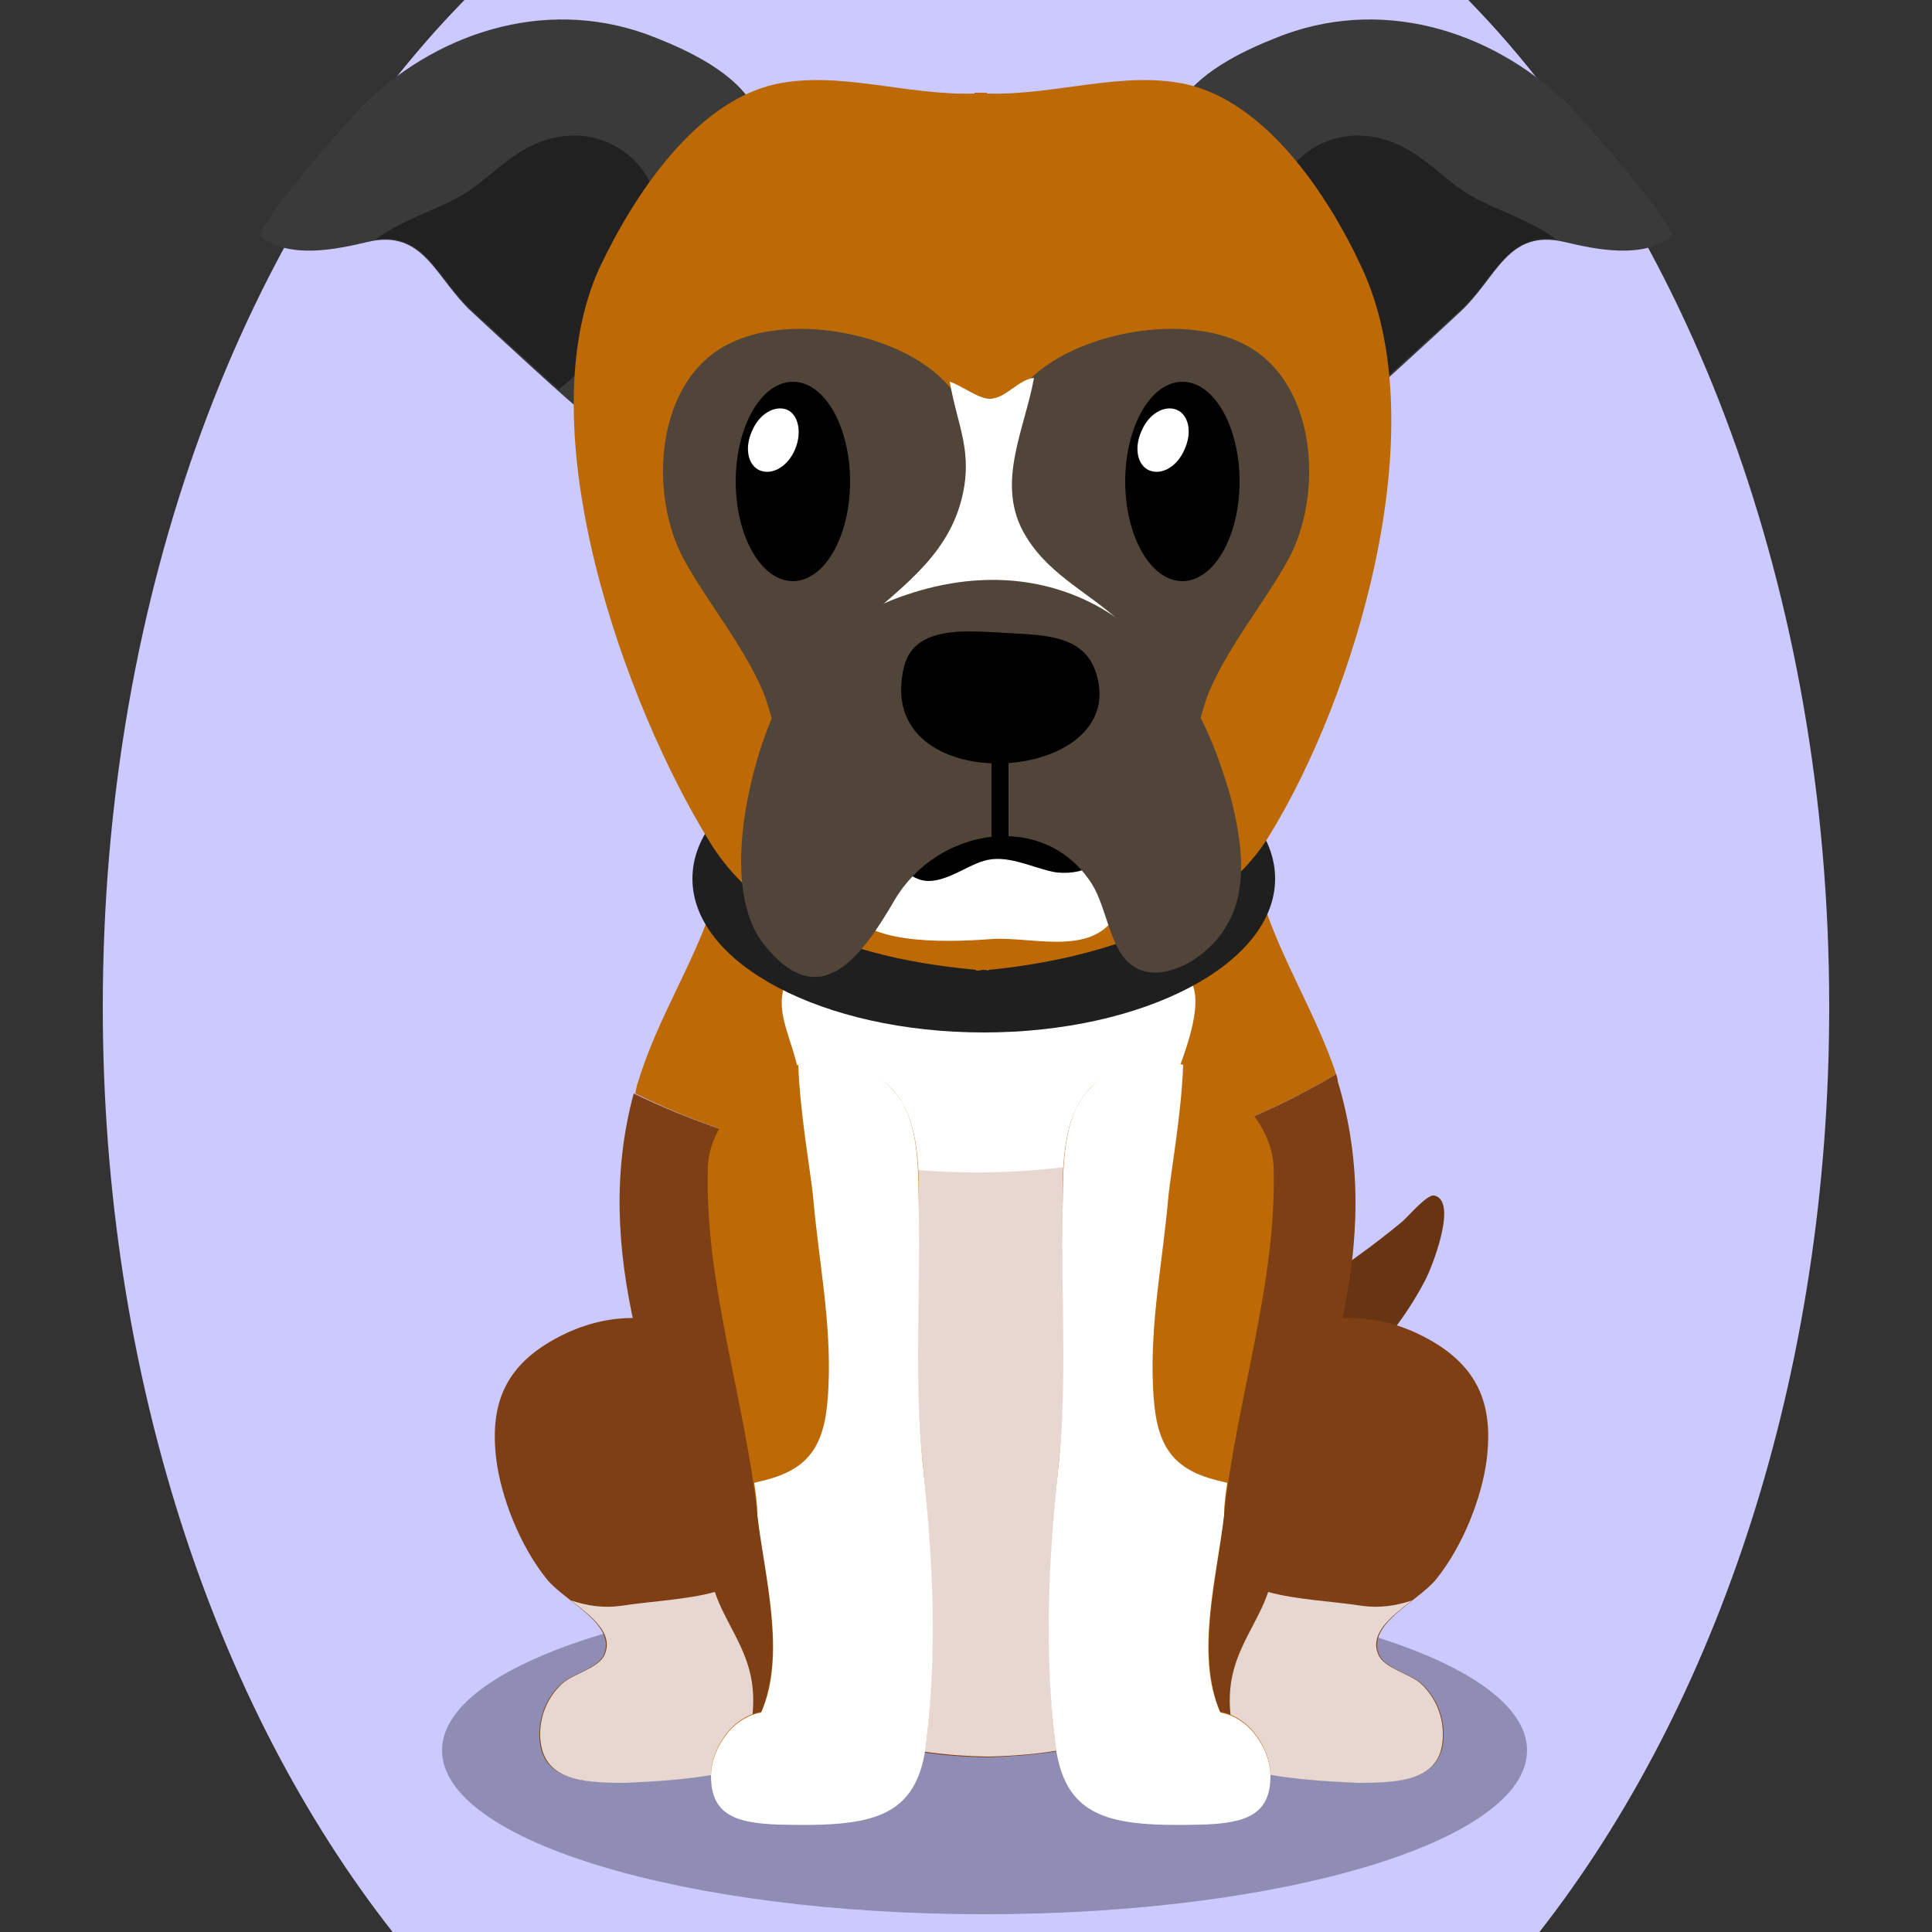
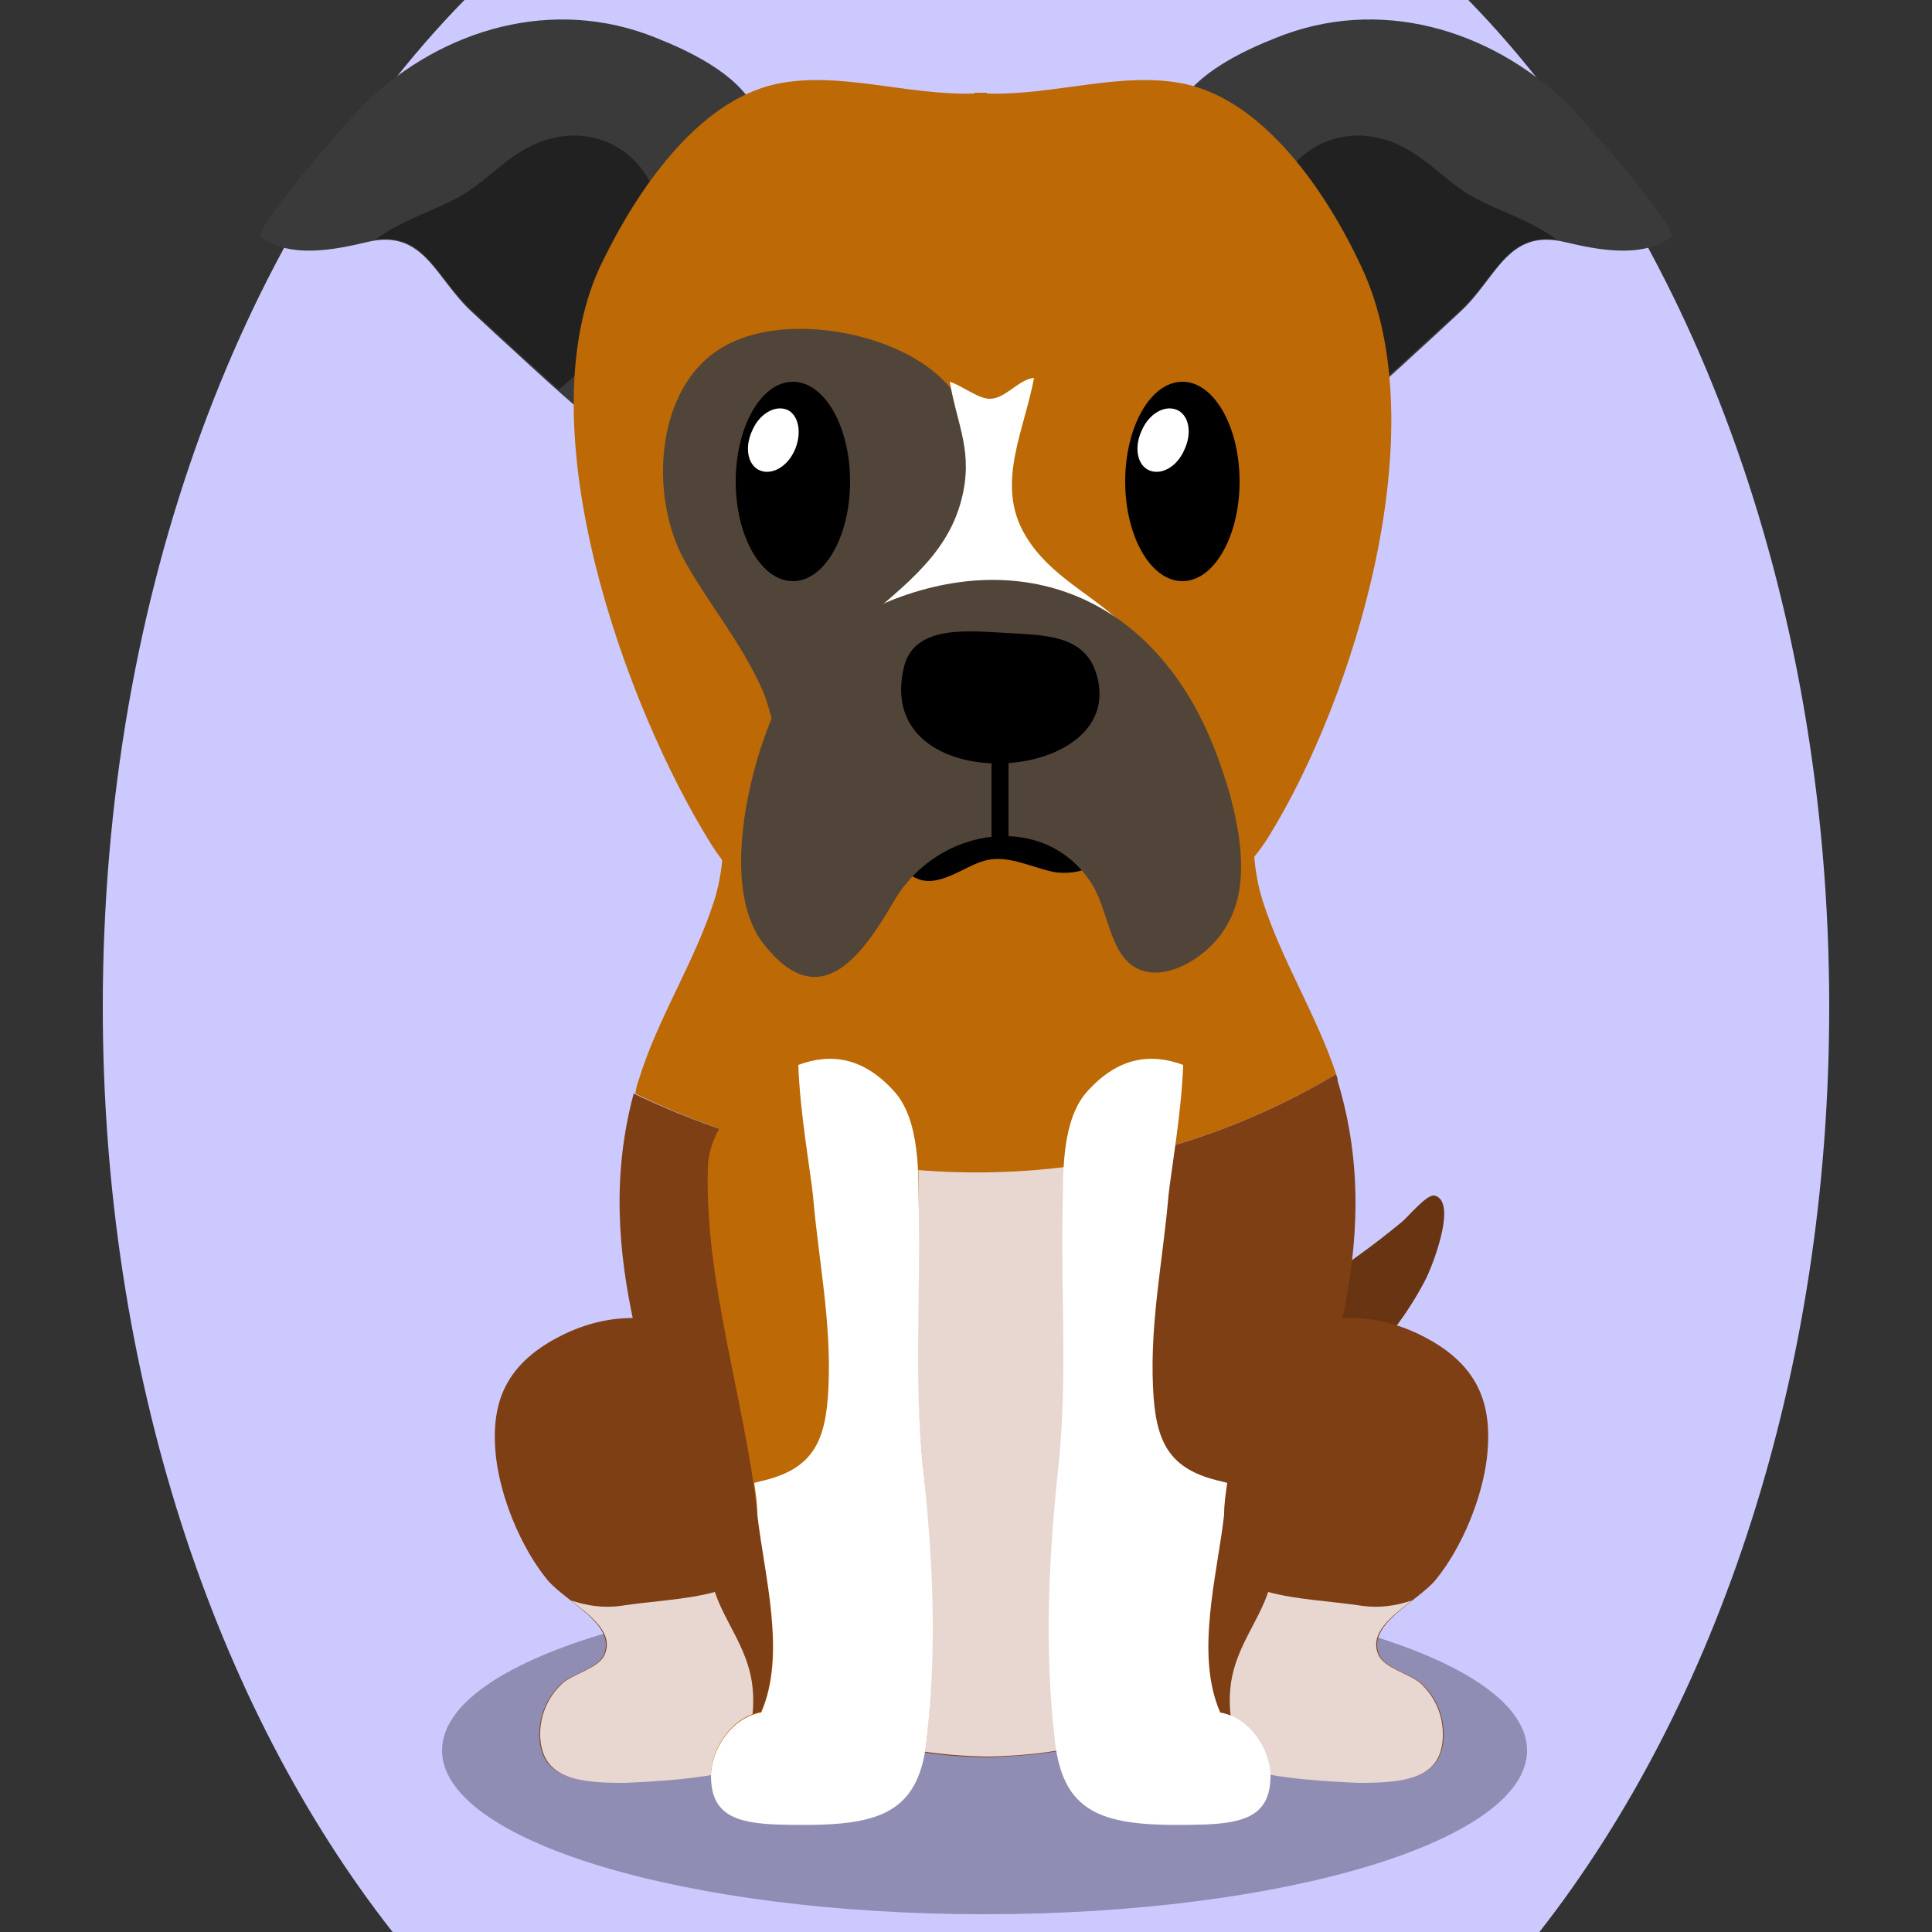
<svg xmlns="http://www.w3.org/2000/svg" version="1.1" id="Ebene_1" x="0px" y="0px" viewBox="0 0 250 250" style="enable-background:new 0 0 250 250;" xml:space="preserve">
  <rect x="0" y="0" width="250" height="250" fill="#333333" stroke="none" />
  <style type="text/css">
	.st0{opacity:0.3;}
	.st1{fill:#693411;}
	.st2{fill:#7f3f15;}
	.st3{fill:#E8D7D1;}
	.st4{fill:#BC6906;}
	.st5{fill:#FFFFFF;}
	.st6{fill:#1F1F1F;}
	.st7{fill:#3A3A3A;}
	.st8{fill:#212121;}
	.st9{fill:#514539;}

.bgel{fill:#CCC9FF;}</style>
  <path class="bgel" d="M236.7,130.3c0,47.6-14.5,90.3-37.5,119.7H50.8c-23-29.3-37.5-72.1-37.5-119.7C13.3,76.6,31.7,29,60.1,0h129.9  C218.3,29,236.7,76.6,236.7,130.3z" />
  <g>
    <g>
      <path class="st0" d="M197.6,226.5c0,11.7-31.4,21.2-70.2,21.2c-38.8,0-70.2-9.5-70.2-21.2c0-11.7,31.4-21.2,70.2-21.2    C166.2,205.3,197.6,214.8,197.6,226.5z" />
      <g>
        <g>
          <g>
            <g>
              <path class="st1" d="M174.4,178.6c-2.9,3-4.5,6.8-7.7,9.7c-5.9,5.4-17.9,13.8-20.4,4.3c0-0.1,0-0.2-0.1-0.3        c-1.6-6.6,4.8-12.3,10.2-16.2c6.5-4.7,13.1-9,19.6-13.8c1.8-1.3,3.6-2.7,5.3-4.1c0.8-0.6,3.3-3.7,4.3-3.5        c3.1,0.7-0.3,9.3-1.2,11c-2.4,4.6-5.7,8.8-9.5,12.3C174.8,178.3,174.6,178.5,174.4,178.6z" />
            </g>
          </g>
        </g>
      </g>
      <g>
        <path class="st2" d="M115.2,205.2c-0.5-7.6-3.8-15.4-9.7-21.5c-7.9-8.2-19.2-17.2-32.2-11.2c-8.1,3.8-9.9,9.2-9.1,16.2     c0.6,5,3.1,11.4,6.6,15.7c2.4,2.9,9.1,5.8,7.3,9.8c-0.8,1.7-4.1,2.4-5.5,3.7c-2,1.9-2.9,4.4-2.8,6.9c0.2,5.4,5.2,5.9,10.9,5.8     c8.8-0.2,17.5-1.3,24.8-5.5C115,219.7,115.9,214.3,115.2,205.2z" />
        <path class="st3" d="M69.9,224.8c-0.1-2.5,0.8-5,2.8-6.9c1.4-1.3,4.7-2,5.5-3.7c1.3-2.8-1.6-5-4.3-7.1c0,0,0,0,0,0     c2.1,0.7,4.2,1,6.4,0.7c3.9-0.6,8.6-0.8,12.2-1.8c1.3,3.9,4.1,7.1,4.8,11.7c0.6,4.2-0.4,8.2-2.7,11.5c-4.5,1-9.1,1.3-13.8,1.5     C75.1,230.7,70.2,230.3,69.9,224.8z" />
      </g>
      <path class="st2" d="M141.4,205.2c0.5-7.6,3.8-15.4,9.7-21.5c7.9-8.2,19.2-17.2,32.2-11.2c8.1,3.8,9.9,9.2,9.1,16.2    c-0.6,5-3.1,11.4-6.6,15.7c-2.4,2.9-9.1,5.8-7.3,9.8c0.8,1.7,4.1,2.4,5.5,3.7c2,1.9,2.9,4.4,2.8,6.9c-0.2,5.4-5.2,5.9-10.9,5.8    c-8.8-0.2-17.5-1.3-24.8-5.5C141.6,219.7,140.8,214.3,141.4,205.2z" />
      <path class="st3" d="M186.7,224.8c0.1-2.5-0.8-5-2.8-6.9c-1.4-1.3-4.7-2-5.5-3.7c-1.3-2.8,1.6-5,4.3-7.1c0,0,0,0,0,0    c-2.1,0.7-4.2,1-6.4,0.7c-3.9-0.6-8.6-0.8-12.2-1.8c-1.3,3.9-4.1,7.1-4.8,11.7c-0.6,4.2,0.4,8.2,2.7,11.5c4.5,1,9.1,1.3,13.8,1.5    C181.5,230.7,186.5,230.3,186.7,224.8z" />
      <g>
        <path class="st4" d="M172.9,139c-2.6-7.8-7-14.6-9.5-22.4c-3.1-9.7,1-19.8-2.1-29.4c-2.7-8.4-12.3-13.4-20.6-17.2     c-4.3-1.9-8.6-3.1-12.8-3.6v0c0,0,0,0,0,0c0,0,0,0,0,0v0c-4.2,0.5-8.5,1.6-12.8,3.6c-8.3,3.8-17.9,8.8-20.6,17.2     c-3.1,9.6,1,19.7-2.1,29.4c-2.6,8.1-7.3,15.1-9.8,23.3c-0.2,0.5-0.3,1.1-0.4,1.6C94.5,147.6,133,162.6,172.9,139z" />
        <path class="st2" d="M172.9,139c-39.8,23.6-78.3,8.6-90.9,2.5c-5.6,20.8,2.9,39.6,8.9,59.6c3,10,9.8,19,20.8,23.6     c4.6,1.9,10.3,2.6,16.1,2.7v0c0,0,0,0,0,0c0,0,0,0,0,0v0c5.8-0.2,11.5-0.8,16.1-2.7c11-4.6,17.8-13.5,20.8-23.6     c6.2-20.5,14.9-39.7,8.4-61.2C173.1,139.6,173,139.3,172.9,139z" />
-         <path class="st5" d="M142.1,224.7c10.1-6.8,4.8-24.7,5.2-35.1c0.6-13.4-1.3-27,1.2-40.3c1.2-6.8,14.3-27.3-1.7-23.9     c-8,1.7-16.1,2.1-24.2,1.1c-5-0.6-16.1-5.8-19.5-1.7c-3.7,4.5-1.2,8,0,12.9c2,8.2,5.6,21.3,6,29.8c0.5,9.4-0.2,18.8-1.1,28     c-0.8,8.1-3.5,19.2,1,26.7" />
        <path class="st3" d="M148.6,149c-15.6,3.9-30.1,3.1-41.8,0.7c1.2,5.9,2.1,11.8,2.4,17.8c0.5,9.4-0.2,18.8-1.1,28     c-0.8,8.1-3.5,19.2,1,26.7c0.4,0.7,0.9,1.2,1.4,1.8c0.4,0.2,0.8,0.4,1.3,0.6c4.6,1.9,10.3,2.6,16.1,2.7v0c0,0,0,0,0,0     c0,0,0,0,0,0v0c4.2-0.1,8.3-0.5,12-1.4c0.8-0.4,1.5-0.8,2.2-1.2c10.1-6.8,4.8-24.7,5.2-35.1c0.6-13.4-1.3-27,1.2-40.3     C148.5,149.3,148.5,149.2,148.6,149z" />
      </g>
      <g>
        <g>
          <g>
-             <path class="st4" d="M140.9,141c9-9.5,23.5,0.9,23.9,9.9c0.5,14.9-4.8,30.2-6.4,45c-0.8,7.9-3.7,18.1-0.5,25.6       c4,0.7,6.5,5,6.5,8.2c-0.1,5.1-3.3,6.2-8.7,6.3c-12,0.4-18.1-0.6-19.2-10.9c-1.3-12-0.7-23.7,0.5-35.8       c1.2-10.9,0.4-21.8,0.5-32.6C137.5,152.3,137.2,144.9,140.9,141z" />
-           </g>
+             </g>
        </g>
        <path class="st5" d="M158.8,191.9c-0.2-0.1-0.4-0.1-0.7-0.2c-6.8-1.5-8.6-5-8.9-12.2c-0.4-8.5,1.3-16.5,2-24.8     c0.3-2.9,1.7-10.8,1.9-16.9c-4.3-1.6-8.4-0.9-12.2,3.2c-3.7,3.8-3.3,11.3-3.4,15.8c-0.2,10.9,0.6,21.8-0.5,32.6     c-1.3,12-1.9,23.8-0.5,35.8c1.1,10.3,7.2,11.2,19.2,10.9c5.4-0.2,8.7-1.2,8.7-6.3c0-3.2-2.5-7.5-6.5-8.2     c-3.3-7.5-0.4-17.7,0.5-25.6C158.4,194.6,158.6,193.3,158.8,191.9z" />
      </g>
      <g>
        <g>
          <g>
            <path class="st4" d="M115.5,141c-9-9.5-23.5,0.9-23.9,9.9c-0.5,14.9,4.8,30.2,6.4,45c0.9,7.9,3.7,18.1,0.5,25.6       c-4,0.7-6.5,5-6.5,8.2c0.1,5.1,3.3,6.2,8.7,6.3c12,0.4,18.1-0.6,19.2-10.9c1.3-12,0.7-23.7-0.5-35.8       c-1.2-10.9-0.4-21.8-0.5-32.6C118.9,152.3,119.2,144.9,115.5,141z" />
          </g>
        </g>
        <path class="st5" d="M97.6,191.9c0.2-0.1,0.4-0.1,0.7-0.2c6.8-1.5,8.6-5,8.9-12.2c0.4-8.5-1.3-16.5-2-24.8     c-0.3-2.9-1.7-10.8-1.9-16.9c4.3-1.6,8.4-0.9,12.2,3.2c3.7,3.8,3.3,11.3,3.4,15.8c0.2,10.9-0.6,21.8,0.5,32.6     c1.3,12,1.9,23.8,0.5,35.8c-1.1,10.3-7.2,11.2-19.2,10.9c-5.4-0.2-8.7-1.2-8.7-6.3c0-3.2,2.5-7.5,6.5-8.2     c3.3-7.5,0.4-17.7-0.5-25.6C98,194.6,97.8,193.3,97.6,191.9z" />
      </g>
      <g>
-         <path class="st6" d="M165,113.7c0,11-16.9,19.9-37.7,19.9c-20.8,0-37.7-8.9-37.7-19.9c0-11,16.9-19.9,37.7-19.9     C148.1,93.8,165,102.7,165,113.7z" />
        <g>
          <path class="st7" d="M172.2,46.7c-2.5-5.8-4.8-11.7-8.7-17.5c-2.9-4.3-8-6.7-10.7-10.7c-2.2-3.2-2-1.4-0.4-4.6      c2.3-4.4,8.4-7.3,12.7-9c13.3-5.4,27.6-1.2,37.6,8.4c1.6,1.5,14.8,16.5,13.5,17.4c-3.8,2.8-9.6,1.6-13.8,0.6      c-7.4-1.7-8.7,4.7-13.5,9.1c-1.6,1.5-13.8,12.8-13.9,12.5C174,50.8,173.1,48.7,172.2,46.7z" />
          <path class="st8" d="M201.4,31c-3-2.3-7.1-3.6-10-5.1c-3.7-1.8-6.1-4.9-9.7-6.8c-8.4-4.5-17.6,1.2-17.1,11      c0,0.3,0.1,0.6,0.1,0.9c2.6,4.3,4.5,8.6,6.3,12.8c2.1,2.5,4.5,4.8,6.7,6.6c3.7-3.3,10.1-9.2,11.2-10.2      C193.4,36.1,194.9,30.1,201.4,31z" />
          <path class="st7" d="M77.8,46.7c2.5-5.8,4.8-11.7,8.7-17.5c2.9-4.3,8-6.7,10.7-10.7c2.2-3.2,2-1.4,0.4-4.6      c-2.3-4.4-8.4-7.3-12.7-9c-13.3-5.4-27.6-1.2-37.6,8.4c-1.6,1.5-14.8,16.5-13.5,17.4c3.8,2.8,9.6,1.6,13.8,0.6      c7.3-1.7,8.7,4.7,13.5,9.1c1.6,1.5,13.8,12.8,13.9,12.5C76,50.8,76.9,48.7,77.8,46.7z" />
          <path class="st8" d="M48.6,31c3-2.3,7.1-3.6,10-5.1c3.7-1.8,6.1-4.9,9.7-6.8c8.4-4.5,17.6,1.2,17.1,11c0,0.3-0.1,0.6-0.1,0.9      c-2.6,4.3-4.5,8.6-6.3,12.8c-2.1,2.5-4.5,4.8-6.7,6.6c-3.7-3.3-10.1-9.2-11.2-10.2C56.6,36.1,55.1,30.1,48.6,31z" />
          <path class="st4" d="M176.2,34.6c-4.5-9.7-12.5-21.4-22.7-23.7c-8.2-1.8-17.1,1.5-25.8,1.2V12c-0.3,0-0.5,0-0.8,0      c-0.3,0-0.5,0-0.8,0v0.1c-8.7,0.3-17.6-3-25.8-1.2c-10.2,2.3-18.1,14-22.7,23.7C68,55.5,80.9,91.4,92,109.2      c7.3,11.7,21.7,15.1,34.3,16.3v0.1c0.3,0,0.5,0,0.8-0.1c0.3,0,0.5,0,0.8,0.1v-0.1c12.6-1.2,29.1-5.6,36.3-17.3      C175.2,90.4,186,55.5,176.2,34.6z" />
          <path class="st9" d="M124.3,81c2.2-11.2,6.8-26-4.8-33.9c-6.5-4.4-17.8-6.2-25-2.7c-9.8,4.7-10.6,19.6-6,28      c3.2,5.8,7.5,10.8,10.2,17c2.1,4.9,2.9,16.3,9.4,17.1C120.6,108.2,122.7,89.2,124.3,81z" />
-           <path class="st9" d="M130.9,81c-2.2-11.2-6.8-26,4.8-33.9c6.5-4.4,17.8-6.2,25-2.7c9.8,4.7,10.6,19.6,6,28      c-3.2,5.8-7.5,10.8-10.2,17c-2.1,4.9-2.9,16.3-9.4,17.1C134.6,108.2,132.5,89.2,130.9,81z" />
          <path class="st5" d="M150.6,90c-0.9-0.3-4.1-8.2-5.8-9.7c-4.3-3.9-9.6-6.2-12.5-11.7c-3.3-6.4,0.3-13.1,1.5-19.7      c-2,0.2-3.6,2.6-5.6,2.7c-1.5,0.1-3.7-1.7-5.3-2.2c1,5.8,3.1,9.1,1.5,15.3c-2,7.7-8.4,11.7-13.9,16.8c-2.6,2.4-10.8,10-3,11.3      c2.2,0.3,9-3.2,11.6-3.9c3.7-0.9,7.3-1.8,11.1-2C137.2,86.5,144.1,87.6,150.6,90z" />
          <g>
-             <path class="st5" d="M131.2,104c-5.9-1.2-26.3,3.6-21.1,13.9c2.4,4.7,14.3,3.9,18.4,3.6c5.6-0.3,14.1,2.7,16.6-4.6       C147.5,110.2,136.4,105.1,131.2,104z" />
            <path d="M140,108.9c-6.2-3.4-14.1-2.6-20.6-0.4c-2.5,0.9-3.9,3.9-0.7,5.2c2.8,1.2,6.1-1.6,8.6-2.3c2.9-0.9,6.1,0.8,8.9,1.4       C139.5,113.5,144.9,111.6,140,108.9z" />
            <path class="st9" d="M159.5,104.2c-0.4-1.8-1-3.5-1.5-5c-7.2-21.2-24.4-28.5-42.2-21.7c-6.3,2.4-12.9,8.3-16,15.6       c-3.1,7.4-6.4,21.9-1.1,28.9c7.4,9.6,12.9,1.6,17.1-5.6c5.6-9.4,19.4-11.6,25.5-2c2,3.2,2.3,8.6,5.3,10.6       c3.8,2.6,9.9-1.2,12.1-5.2C161.4,115.4,160.8,109.5,159.5,104.2z" />
            <path d="M141.9,87.3c4.3,14.5-29.3,16.5-24.9-1.1c1.4-5.5,8.7-4.5,13.2-4.3C135.1,82.2,140.4,82.1,141.9,87.3z" />
            <g>
              <path d="M95.2,62.3c0,7.1,3.3,12.9,7.4,12.9c4.1,0,7.4-5.8,7.4-12.9c0-7.1-3.3-12.9-7.4-12.9C98.5,49.4,95.2,55.2,95.2,62.3z" />
              <path class="st5" d="M102.9,58.1c-0.9,2.2-2.9,3.4-4.5,2.8c-1.6-0.6-2.1-2.9-1.1-5.1c0.9-2.2,2.9-3.4,4.5-2.8        C103.3,53.6,103.8,55.9,102.9,58.1z" />
            </g>
            <g>
              <path d="M145.6,62.3c0,7.1,3.3,12.9,7.4,12.9c4.1,0,7.4-5.8,7.4-12.9c0-7.1-3.3-12.9-7.4-12.9        C148.9,49.4,145.6,55.2,145.6,62.3z" />
              <path class="st5" d="M153.3,58.1c-0.9,2.2-2.9,3.4-4.5,2.8c-1.6-0.6-2.1-2.9-1.1-5.1c0.9-2.2,2.9-3.4,4.5-2.8        C153.8,53.6,154.3,55.9,153.3,58.1z" />
            </g>
            <path d="M129.4,110.8c-0.6,0-1.1-0.5-1.1-1.1V96.2c0-0.6,0.5-1.1,1.1-1.1s1.1,0.5,1.1,1.1v13.5       C130.5,110.3,130,110.8,129.4,110.8z" />
          </g>
        </g>
      </g>
    </g>
  </g>
</svg>